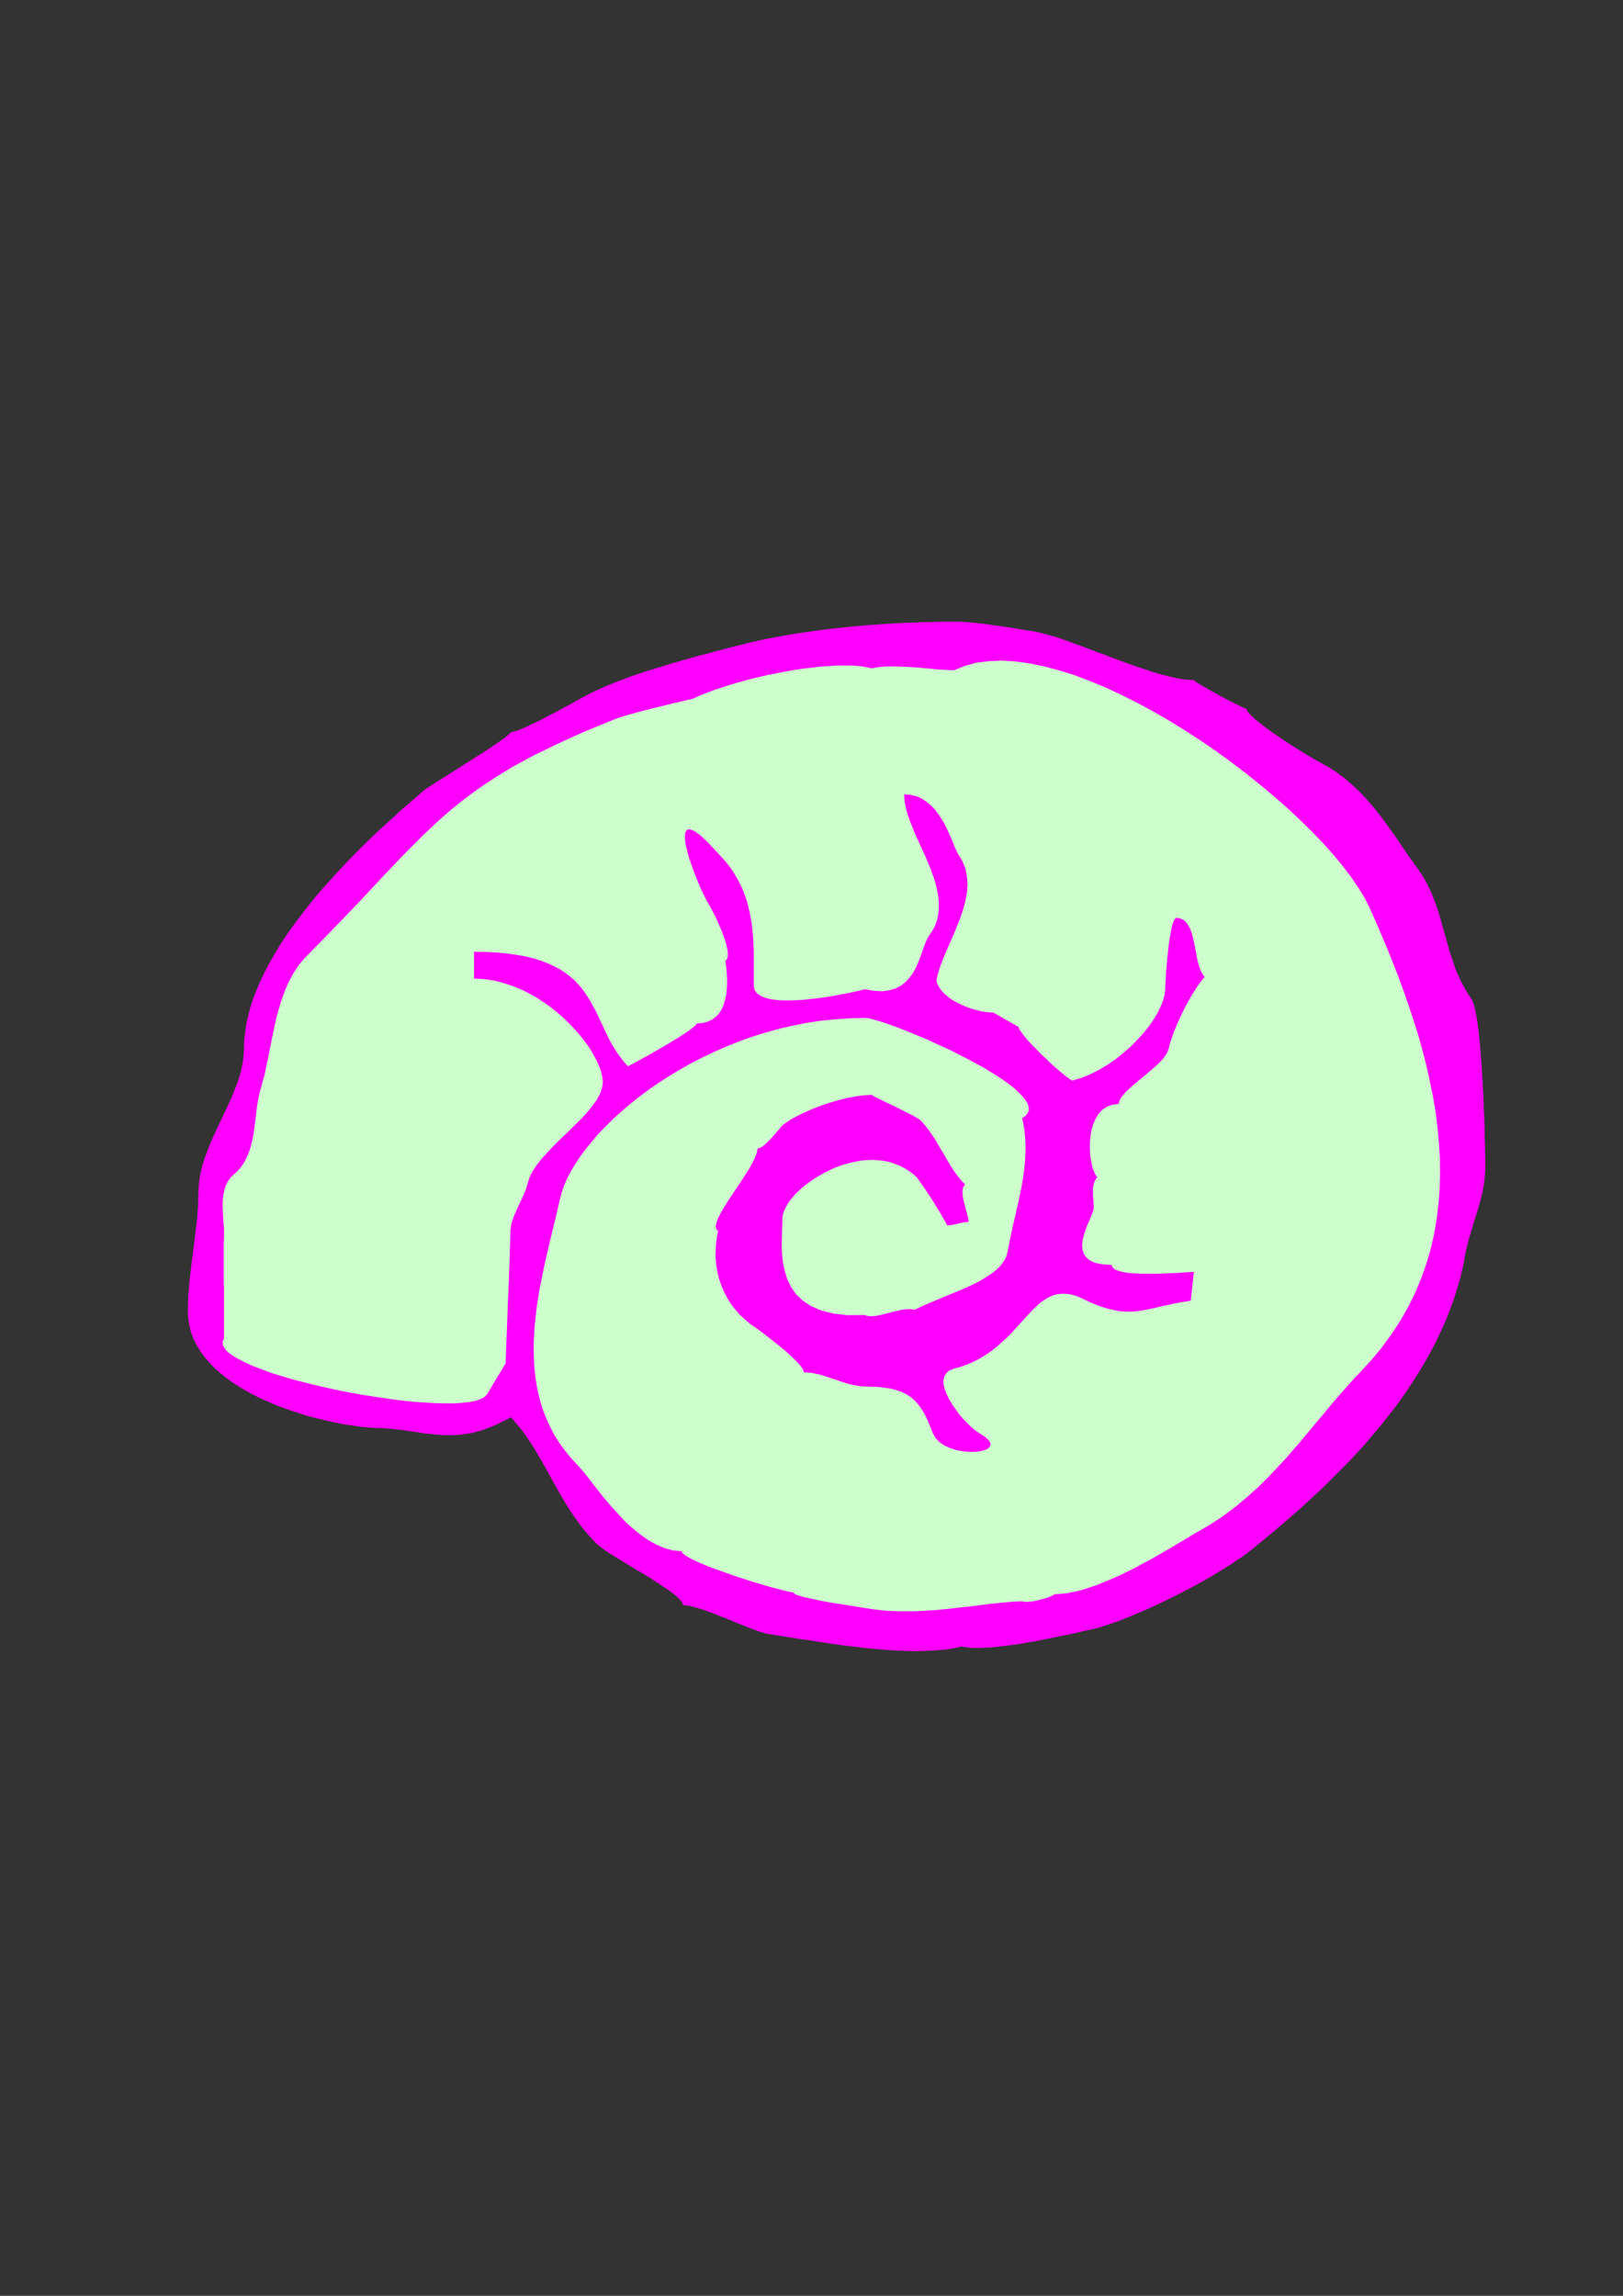
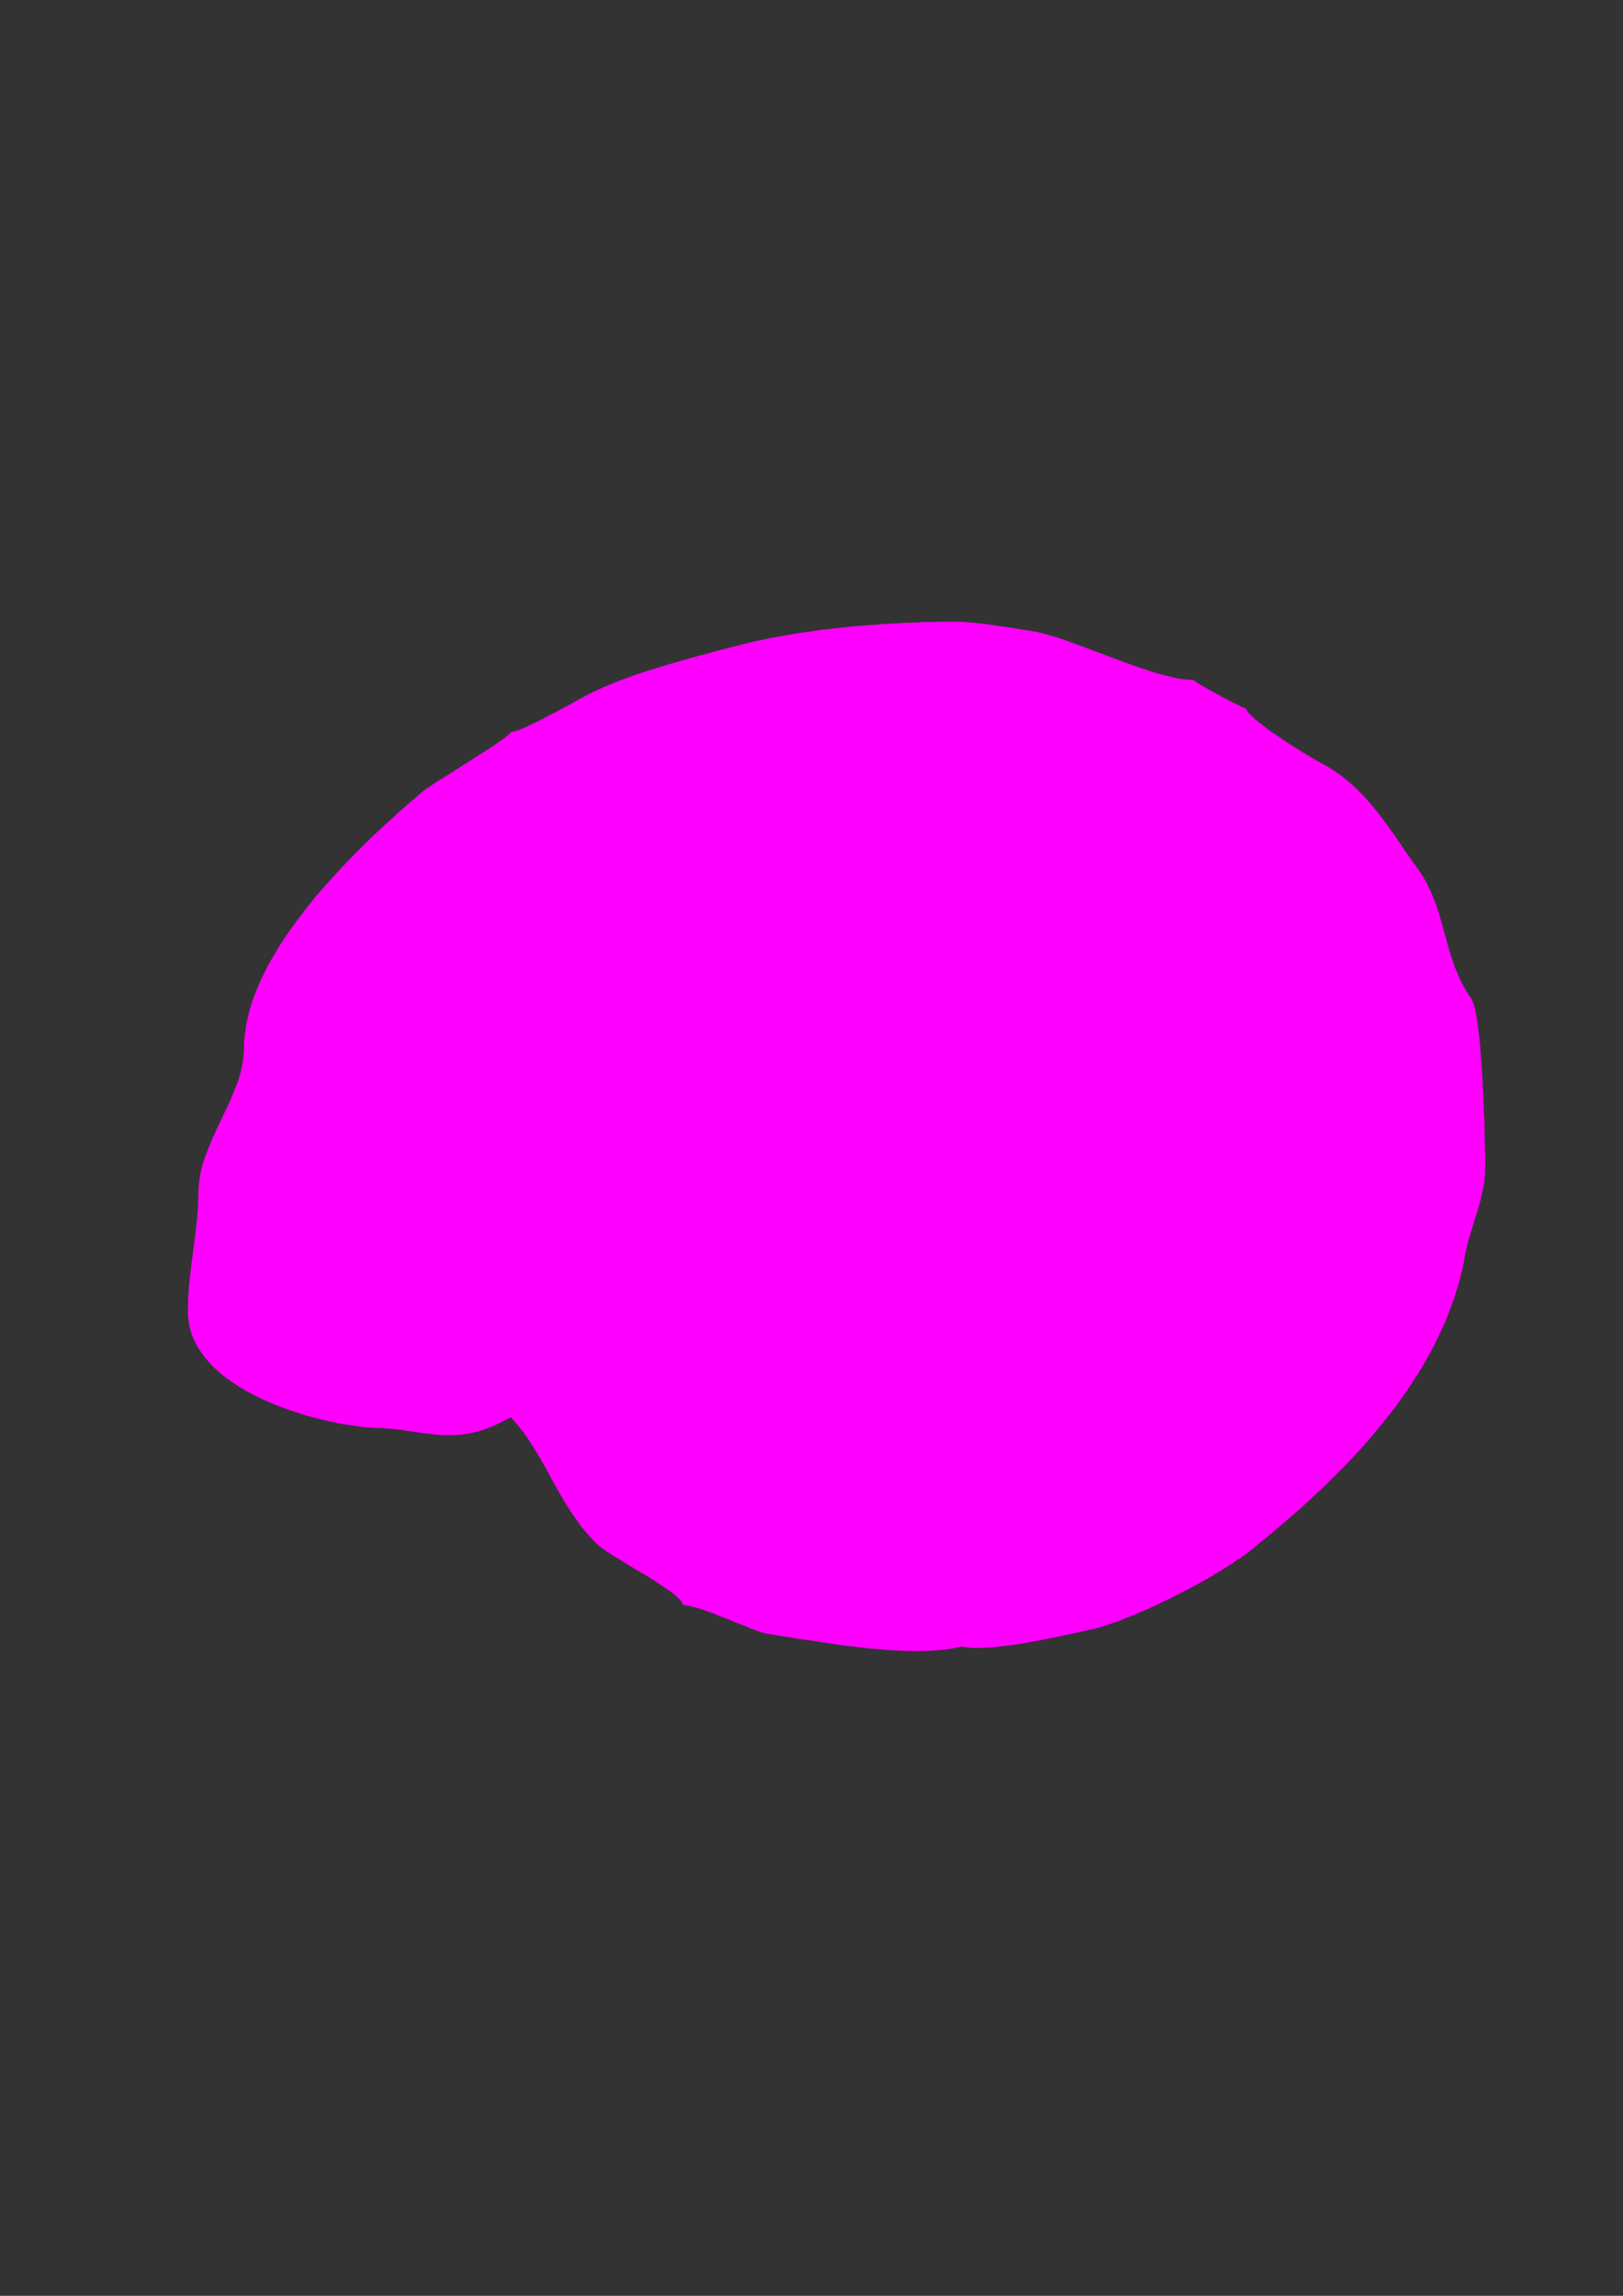
<svg xmlns="http://www.w3.org/2000/svg" height="841.89pt" viewBox="0 0 595.276 841.89" width="595.276pt" version="1.1" id="1b076d91-f611-11ea-b3de-dcc15c148e23">
  <rect x="0" y="0" width="595.276" height="841.89" fill="#333333" stroke="none" />
  <g>
    <path style="fill:#ff00ff;" d="M 350.198,227.985 L 347.966,227.985 345.662,227.985 343.358,228.057 341.054,228.129 338.678,228.129 336.302,228.273 333.854,228.345 331.406,228.417 328.958,228.561 326.438,228.705 323.918,228.849 321.398,229.065 318.878,229.209 316.358,229.425 313.838,229.641 311.318,229.857 308.798,230.145 306.206,230.433 303.686,230.721 301.166,231.009 298.646,231.369 296.198,231.729 293.678,232.089 291.23,232.449 288.782,232.881 286.406,233.313 283.958,233.745 281.654,234.177 279.278,234.681 276.974,235.185 274.742,235.689 272.51,236.265 270.782,236.697 269.054,237.129 267.326,237.561 265.526,238.065 263.726,238.497 261.854,239.001 260.054,239.505 258.182,240.009 256.31,240.441 254.438,241.017 252.566,241.521 250.694,242.025 248.822,242.601 246.95,243.105 245.078,243.681 243.206,244.257 241.334,244.833 239.462,245.409 237.59,245.985 235.79,246.561 233.918,247.209 232.118,247.785 230.39,248.433 228.662,249.081 226.934,249.729 225.206,250.377 223.55,251.097 221.894,251.745 220.31,252.465 218.798,253.185 217.214,253.905 215.774,254.625 214.838,255.129 213.614,255.777 212.03,256.641 210.23,257.649 208.286,258.729 206.126,259.881 203.894,261.105 201.59,262.257 199.286,263.481 197.054,264.633 194.894,265.641 192.95,266.577 191.15,267.369 189.566,267.945 188.342,268.305 187.406,268.449 187.046,268.953 186.11,269.745 184.67,270.897 182.798,272.193 180.494,273.777 177.974,275.433 175.238,277.161 172.358,279.033 169.478,280.833 166.67,282.633 163.934,284.361 161.414,285.945 159.254,287.313 157.382,288.537 156.014,289.401 155.222,290.049 152.342,292.569 149.39,295.089 146.438,297.681 143.558,300.345 140.606,303.009 137.654,305.745 134.774,308.553 131.894,311.361 129.086,314.241 126.278,317.121 123.542,320.073 120.878,323.025 118.214,325.977 115.622,329.001 113.174,332.025 110.798,335.121 108.494,338.145 106.262,341.241 104.102,344.337 102.158,347.433 100.286,350.601 98.486,353.697 96.902,356.793 95.39,359.961 94.094,363.057 92.87,366.153 91.862,369.249 91.07,372.345 90.35,375.441 89.918,378.537 89.558,381.561 89.486,384.585 89.414,386.169 89.27,387.825 89.054,389.409 88.766,390.993 88.406,392.649 87.974,394.233 87.47,395.889 86.894,397.473 86.246,399.129 85.598,400.785 84.95,402.369 84.23,404.025 83.438,405.681 82.718,407.265 81.926,408.921 81.134,410.577 80.342,412.233 79.55,413.889 78.83,415.545 78.038,417.201 77.318,418.857 76.67,420.513 76.022,422.169 75.374,423.825 74.798,425.481 74.294,427.137 73.862,428.793 73.502,430.449 73.214,432.105 72.998,433.761 72.854,435.417 72.782,437.073 72.71,439.665 72.638,442.329 72.422,444.993 72.206,447.729 71.846,450.465 71.558,453.201 71.198,456.009 70.838,458.817 70.478,461.625 70.118,464.361 69.83,467.169 69.47,469.977 69.254,472.785 69.038,475.521 68.966,478.257 68.894,480.993 69.038,483.657 69.47,486.177 70.118,488.697 70.982,491.073 72.134,493.305 73.502,495.537 75.014,497.625 76.742,499.641 78.614,501.585 80.702,503.457 82.862,505.185 85.238,506.913 87.686,508.497 90.206,510.009 92.87,511.449 95.606,512.817 98.414,514.041 101.222,515.265 104.102,516.345 106.982,517.353 109.862,518.289 112.742,519.225 115.622,519.945 118.502,520.665 121.31,521.313 124.046,521.889 126.71,522.393 129.302,522.753 131.75,523.113 134.126,523.401 136.358,523.545 138.446,523.689 140.102,523.689 141.686,523.833 143.342,523.905 144.998,524.121 146.582,524.265 148.238,524.481 149.894,524.769 151.478,524.985 153.134,525.201 154.718,525.489 156.302,525.705 157.958,525.849 159.542,526.065 161.126,526.137 162.638,526.281 164.222,526.281 165.95,526.281 167.606,526.209 169.19,526.065 170.702,525.849 172.142,525.633 173.582,525.345 174.95,524.985 176.246,524.625 177.614,524.193 178.91,523.689 180.278,523.185 181.574,522.609 183.014,521.961 184.382,521.241 185.894,520.521 187.406,519.729 189.71,522.393 191.87,525.057 193.814,527.865 195.686,530.745 197.414,533.625 199.142,536.577 200.798,539.529 202.382,542.481 204.038,545.433 205.766,548.457 207.494,551.409 209.366,554.361 211.382,557.241 213.47,560.121 215.846,562.929 218.366,565.665 219.374,566.601 220.886,567.753 222.758,569.121 225.062,570.561 227.582,572.073 230.246,573.729 233.054,575.457 235.934,577.113 238.742,578.841 241.406,580.569 243.854,582.225 246.086,583.737 247.886,585.177 249.326,586.545 250.262,587.697 250.55,588.633 251.918,588.705 253.502,589.065 255.23,589.497 257.246,590.073 259.262,590.793 261.494,591.585 263.726,592.521 266.03,593.385 268.334,594.321 270.566,595.257 272.798,596.121 274.886,596.985 276.83,597.705 278.558,598.353 280.142,598.785 281.51,599.145 283.454,599.433 285.47,599.793 287.558,600.081 289.718,600.441 291.878,600.801 294.182,601.161 296.414,601.449 298.718,601.809 301.094,602.169 303.47,602.529 305.846,602.889 308.294,603.249 310.742,603.537 313.19,603.825 315.566,604.113 318.014,604.401 320.462,604.617 322.91,604.833 325.286,605.049 327.662,605.193 330.038,605.337 332.342,605.409 334.646,605.481 336.878,605.481 339.038,605.409 341.198,605.337 343.286,605.193 345.302,605.049 347.246,604.833 349.19,604.545 350.99,604.185 352.718,603.753 353.726,603.969 354.878,604.113 356.102,604.257 357.398,604.329 358.838,604.329 360.35,604.257 361.862,604.185 363.446,604.113 365.174,603.969 366.83,603.753 368.63,603.537 370.43,603.321 372.23,603.105 374.03,602.817 375.902,602.529 377.702,602.169 379.574,601.881 381.374,601.521 383.174,601.161 384.974,600.801 386.702,600.441 388.43,600.081 390.086,599.721 391.742,599.433 393.254,599.073 394.766,598.785 396.134,598.425 397.43,598.137 398.726,597.849 399.806,597.633 400.814,597.417 401.75,597.201 403.406,596.769 405.062,596.193 406.862,595.617 408.734,594.969 410.606,594.321 412.55,593.529 414.566,592.737 416.582,591.873 418.67,591.009 420.83,590.073 422.918,589.137 425.078,588.129 427.238,587.049 429.398,586.041 431.558,584.961 433.718,583.809 435.878,582.729 438.038,581.577 440.126,580.425 442.142,579.273 444.23,578.121 446.174,576.897 448.118,575.745 449.99,574.593 451.79,573.441 453.518,572.217 455.246,571.137 456.83,569.985 458.342,568.833 459.71,567.753 461.006,566.673 462.23,565.665 465.83,562.713 469.358,559.761 472.814,556.737 476.27,553.785 479.582,550.761 482.822,547.737 486.062,544.713 489.158,541.617 492.182,538.593 495.206,535.497 498.086,532.401 500.894,529.305 503.558,526.137 506.222,522.969 508.742,519.801 511.262,516.633 513.638,513.393 515.87,510.225 518.03,506.913 520.118,503.673 522.134,500.361 524.006,497.049 525.806,493.737 527.462,490.353 529.046,486.969 530.558,483.585 531.854,480.129 533.15,476.673 534.23,473.217 535.31,469.689 536.174,466.161 536.966,462.633 537.254,460.617 537.686,458.601 538.19,456.513 538.694,454.425 539.342,452.337 539.99,450.177 540.638,448.017 541.358,445.785 542.006,443.625 542.654,441.465 543.23,439.233 543.734,437.073 544.166,434.913 544.454,432.753 544.67,430.593 544.742,428.505 544.742,427.281 544.742,425.841 544.742,424.329 544.67,422.601 544.67,420.729 544.598,418.713 544.526,416.625 544.526,414.465 544.454,412.161 544.382,409.785 544.238,407.409 544.166,404.961 544.094,402.441 543.95,399.921 543.806,397.401 543.662,394.881 543.518,392.433 543.374,389.985 543.158,387.537 543.014,385.161 542.798,382.857 542.582,380.697 542.366,378.609 542.078,376.593 541.862,374.721 541.574,372.993 541.286,371.409 540.998,369.969 540.638,368.745 540.35,367.737 539.99,366.873 539.63,366.225 538.694,364.857 537.83,363.489 537.038,362.049 536.246,360.609 535.526,359.169 534.878,357.729 534.23,356.217 533.654,354.777 533.15,353.265 532.646,351.753 532.142,350.241 531.638,348.729 531.206,347.217 530.774,345.633 530.342,344.121 529.91,342.537 529.478,341.025 529.046,339.513 528.614,337.929 528.182,336.417 527.75,334.905 527.246,333.393 526.742,331.881 526.166,330.369 525.59,328.929 525.014,327.417 524.294,325.977 523.646,324.537 522.854,323.097 522.062,321.657 521.198,320.289 520.262,318.921 518.606,316.617 516.878,314.241 515.15,311.721 513.35,309.057 511.55,306.393 509.606,303.729 507.662,300.993 505.574,298.257 503.414,295.593 501.11,292.929 498.734,290.409 496.142,287.961 493.406,285.585 490.526,283.425 487.43,281.409 484.19,279.609 483.038,278.961 481.526,278.097 479.798,277.089 477.782,275.865 475.622,274.497 473.318,273.057 471.014,271.545 468.71,269.961 466.478,268.449 464.318,266.865 462.374,265.353 460.646,263.985 459.206,262.689 458.054,261.537 457.334,260.601 457.118,259.881 456.686,259.737 455.894,259.449 454.886,258.945 453.59,258.297 452.078,257.577 450.422,256.713 448.766,255.849 446.966,254.841 445.238,253.905 443.582,252.969 442.07,252.105 440.63,251.313 439.478,250.593 438.614,250.017 438.038,249.585 437.822,249.369 436.454,249.297 434.942,249.225 433.43,249.009 431.846,248.721 430.118,248.361 428.39,247.929 426.59,247.497 424.718,246.993 422.846,246.417 420.902,245.769 418.958,245.121 416.942,244.473 414.926,243.753 412.91,243.033 410.822,242.241 408.806,241.521 406.718,240.729 404.702,239.937 402.614,239.217 400.598,238.425 398.654,237.705 396.638,236.913 394.766,236.265 392.822,235.545 391.022,234.897 389.222,234.249 387.422,233.673 385.766,233.169 384.182,232.737 382.598,232.305 381.158,231.945 379.79,231.657 378.278,231.369 376.622,231.153 374.822,230.865 372.95,230.505 371.006,230.217 369.062,229.929 367.046,229.641 364.958,229.353 362.942,229.065 360.926,228.777 358.91,228.561 356.966,228.345 355.094,228.201 353.366,228.057 351.71,227.985 350.198,227.985 Z" />
-     <path style="fill:#ccffcc;" d="M 254.222,256.209 L 255.59,255.561 257.03,254.913 258.686,254.265 260.342,253.617 262.142,252.969 264.086,252.321 266.03,251.673 268.118,251.025 270.278,250.377 272.438,249.801 274.67,249.153 276.974,248.577 279.278,248.073 281.654,247.497 284.03,247.065 286.406,246.561 288.782,246.129 291.23,245.697 293.606,245.337 295.982,245.049 298.286,244.761 300.59,244.473 302.822,244.329 305.054,244.185 307.142,244.041 309.23,244.041 311.246,244.041 313.19,244.113 314.99,244.257 316.718,244.473 318.302,244.761 319.814,245.121 321.326,244.761 323.054,244.545 324.854,244.401 326.726,244.401 328.742,244.401 330.758,244.473 332.774,244.545 334.934,244.689 337.022,244.833 339.038,245.049 341.054,245.193 343.07,245.409 344.942,245.553 346.742,245.625 348.47,245.769 349.982,245.769 353.87,244.185 358.046,243.033 362.582,242.457 367.262,242.241 372.23,242.529 377.414,243.249 382.742,244.329 388.214,245.769 393.83,247.497 399.518,249.657 405.35,252.033 411.182,254.769 417.086,257.721 422.99,260.889 428.822,264.273 434.654,267.873 440.414,271.617 446.102,275.505 451.646,279.537 457.046,283.641 462.302,287.889 467.414,292.137 472.238,296.385 476.846,300.705 481.166,304.953 485.27,309.201 489.014,313.377 492.398,317.481 495.422,321.441 498.086,325.329 500.39,329.073 502.19,332.601 504.422,337.569 506.582,342.609 508.742,347.721 510.83,352.977 512.918,358.233 514.862,363.561 516.734,368.961 518.534,374.433 520.262,379.905 521.774,385.377 523.214,390.993 524.438,396.537 525.59,402.153 526.526,407.769 527.246,413.385 527.75,419.001 528.11,424.617 528.182,430.161 528.038,435.777 527.606,441.321 526.958,446.865 526.022,452.337 524.798,457.809 523.214,463.209 521.342,468.537 519.182,473.793 516.59,479.049 513.71,484.161 510.398,489.201 506.726,494.241 502.694,499.065 498.23,503.889 496.646,505.545 495.062,507.273 493.478,509.073 491.894,510.873 490.31,512.673 488.726,514.545 487.142,516.417 485.558,518.361 483.974,520.233 482.318,522.177 480.734,524.121 479.078,526.065 477.422,528.081 475.766,530.025 474.038,531.969 472.382,533.913 470.654,535.857 468.854,537.729 467.054,539.673 465.254,541.545 463.454,543.345 461.582,545.217 459.638,546.945 457.694,548.745 455.678,550.401 453.662,552.129 451.574,553.713 449.486,555.297 447.326,556.809 445.094,558.249 442.862,559.689 440.558,560.985 439.55,561.561 438.398,562.209 437.174,562.929 435.95,563.721 434.582,564.513 433.142,565.377 431.63,566.241 430.118,567.177 428.534,568.113 426.878,569.049 425.15,570.057 423.422,571.065 421.622,572.073 419.822,573.009 417.95,574.017 416.078,575.025 414.206,575.961 412.334,576.897 410.39,577.833 408.446,578.697 406.574,579.489 404.63,580.281 402.758,581.073 400.814,581.721 398.942,582.369 397.142,582.945 395.27,583.449 393.47,583.809 391.742,584.169 390.014,584.385 388.358,584.529 386.702,584.601 386.63,584.745 386.27,584.961 385.838,585.177 385.19,585.465 384.398,585.753 383.606,586.041 382.67,586.329 381.662,586.545 380.654,586.833 379.646,587.049 378.638,587.265 377.702,587.337 376.838,587.409 376.046,587.409 375.398,587.337 374.894,587.193 373.31,587.265 371.654,587.337 369.998,587.481 368.414,587.625 366.686,587.769 365.03,587.985 363.374,588.129 361.646,588.345 359.918,588.561 358.19,588.777 356.462,588.993 354.734,589.209 353.006,589.353 351.206,589.569 349.478,589.785 347.678,590.001 345.878,590.145 344.078,590.361 342.278,590.505 340.478,590.577 338.678,590.721 336.878,590.793 335.078,590.865 333.206,590.865 331.406,590.865 329.534,590.865 327.734,590.793 325.862,590.721 324.062,590.577 322.19,590.361 320.39,590.145 318.518,589.857 317.582,589.713 316.214,589.497 314.486,589.209 312.542,588.921 310.382,588.561 308.078,588.201 305.63,587.841 303.254,587.409 300.878,586.977 298.646,586.473 296.558,586.041 294.686,585.609 293.174,585.177 291.95,584.745 291.23,584.313 290.942,583.953 290.006,583.809 288.278,583.449 286.046,582.873 283.238,582.153 280.07,581.217 276.614,580.209 273.014,579.057 269.27,577.833 265.67,576.537 262.142,575.313 258.83,574.017 255.95,572.793 253.502,571.641 251.63,570.561 250.406,569.625 249.974,568.833 246.806,568.545 243.638,567.681 240.614,566.385 237.59,564.657 234.638,562.569 231.83,560.265 229.094,557.745 226.574,555.009 224.126,552.345 221.822,549.609 219.662,546.945 217.718,544.497 215.99,542.193 214.406,540.177 213.038,538.593 211.958,537.369 209.51,534.777 207.278,532.041 205.262,529.305 203.462,526.497 201.95,523.545 200.582,520.665 199.358,517.641 198.35,514.617 197.558,511.521 196.91,508.425 196.406,505.257 196.046,502.089 195.83,498.921 195.758,495.681 195.758,492.441 195.902,489.201 196.118,485.961 196.478,482.721 196.838,479.481 197.342,476.241 197.846,473.001 198.494,469.833 199.142,466.593 199.79,463.425 200.51,460.329 201.23,457.233 201.95,454.137 202.67,451.113 203.39,448.161 204.11,445.281 204.758,442.401 205.406,439.593 206.054,437.217 206.918,434.697 207.998,432.177 209.366,429.585 210.95,426.921 212.75,424.185 214.766,421.449 216.998,418.713 219.374,415.905 222.038,413.169 224.846,410.361 227.87,407.625 231.038,404.889 234.422,402.225 237.878,399.633 241.622,397.041 245.438,394.593 249.398,392.217 253.574,389.841 257.822,387.681 262.214,385.593 266.678,383.649 271.358,381.777 276.038,380.121 280.934,378.609 285.83,377.241 290.87,376.089 295.982,375.081 301.166,374.289 306.422,373.785 311.75,373.425 317.15,373.281 318.086,373.353 319.31,373.569 320.822,374.001 322.622,374.505 324.638,375.153 326.87,375.945 329.246,376.809 331.838,377.817 334.502,378.897 337.31,380.049 340.262,381.273 343.142,382.641 346.166,384.009 349.118,385.377 352.07,386.889 355.022,388.401 357.83,389.913 360.638,391.425 363.23,393.009 365.75,394.593 368.054,396.105 370.142,397.617 372.086,399.129 373.67,400.641 375.038,402.009 376.118,403.449 376.91,404.745 377.27,405.969 377.342,407.121 376.91,408.201 376.118,409.209 374.894,410.073 375.254,411.657 375.542,413.241 375.758,414.825 375.902,416.409 376.046,417.921 376.118,419.505 376.118,421.089 376.118,422.601 376.046,424.113 375.974,425.697 375.83,427.209 375.686,428.721 375.47,430.233 375.254,431.745 375.038,433.257 374.75,434.769 374.462,436.281 374.174,437.793 373.814,439.305 373.526,440.817 373.166,442.257 372.806,443.769 372.518,445.281 372.158,446.721 371.798,448.233 371.438,449.745 371.15,451.185 370.79,452.697 370.502,454.137 370.214,455.649 369.926,457.089 369.638,458.601 369.206,460.473 368.342,462.273 367.118,463.929 365.606,465.513 363.806,466.953 361.718,468.321 359.486,469.689 357.038,470.913 354.446,472.137 351.782,473.289 348.974,474.441 346.238,475.593 343.43,476.745 340.694,477.897 338.03,479.049 335.51,480.273 334.43,480.129 333.35,480.057 332.126,480.129 330.902,480.273 329.678,480.561 328.382,480.849 327.086,481.137 325.79,481.497 324.566,481.785 323.342,482.145 322.118,482.361 320.966,482.577 319.886,482.649 318.878,482.649 317.942,482.505 317.15,482.217 310.958,482.289 305.702,481.713 301.238,480.561 297.494,478.977 294.47,476.961 292.022,474.657 290.15,471.993 288.782,469.185 287.846,466.161 287.198,463.137 286.838,460.041 286.694,457.017 286.766,454.137 286.838,451.401 286.91,448.953 286.982,446.793 287.054,445.785 287.342,444.705 287.774,443.625 288.35,442.473 288.998,441.249 289.862,440.097 290.87,438.873 291.95,437.649 293.174,436.497 294.542,435.273 295.982,434.121 297.494,433.041 299.078,431.961 300.806,430.953 302.534,429.945 304.334,429.081 306.206,428.217 308.15,427.497 310.094,426.849 312.11,426.345 314.126,425.913 316.142,425.553 318.158,425.409 320.174,425.337 322.19,425.481 324.206,425.697 326.222,426.129 328.166,426.777 330.038,427.497 331.91,428.505 333.782,429.657 335.51,431.025 336.014,431.529 336.662,432.321 337.382,433.329 338.246,434.553 339.254,435.993 340.19,437.433 341.27,439.017 342.278,440.601 343.286,442.257 344.222,443.769 345.086,445.209 345.806,446.505 346.454,447.585 346.958,448.449 347.246,449.097 347.39,449.385 348.398,449.313 349.334,449.169 350.342,448.953 351.278,448.737 352.286,448.521 353.222,448.305 354.23,448.161 355.238,448.089 355.166,447.441 355.094,446.649 354.878,445.857 354.662,444.921 354.374,443.985 354.158,442.977 353.87,441.969 353.582,440.961 353.366,439.953 353.15,438.945 353.078,438.009 353.006,437.145 353.078,436.281 353.222,435.561 353.51,434.913 353.942,434.337 352.79,433.113 351.638,431.745 350.63,430.377 349.622,429.009 348.686,427.569 347.822,426.057 346.958,424.617 346.094,423.105 345.158,421.593 344.294,420.081 343.43,418.569 342.494,417.057 341.486,415.617 340.478,414.177 339.326,412.737 338.174,411.369 337.742,410.937 337.022,410.361 336.014,409.785 334.79,409.065 333.35,408.345 331.766,407.553 330.182,406.761 328.526,405.897 326.87,405.105 325.286,404.385 323.846,403.665 322.478,403.017 321.398,402.513 320.534,402.009 320.03,401.721 319.814,401.505 317.798,401.577 315.566,401.793 313.334,402.153 310.958,402.585 308.582,403.161 306.206,403.809 303.758,404.529 301.454,405.321 299.15,406.185 296.918,407.121 294.83,408.057 292.886,408.993 291.086,409.929 289.502,410.865 288.134,411.801 286.982,412.665 286.334,413.385 285.398,414.537 284.174,415.905 282.878,417.417 281.51,418.785 280.214,420.009 278.918,420.873 277.838,421.161 277.622,422.601 276.974,424.329 276.038,426.273 274.886,428.433 273.446,430.665 271.934,433.041 270.278,435.489 268.694,437.865 267.11,440.241 265.67,442.545 264.446,444.633 263.438,446.577 262.79,448.233 262.502,449.673 262.718,450.753 263.366,451.401 262.934,453.633 262.646,455.865 262.502,458.169 262.43,460.401 262.574,462.705 262.862,464.937 263.294,467.241 263.87,469.401 264.662,471.633 265.598,473.793 266.678,475.881 267.974,477.969 269.486,479.985 271.142,481.929 273.086,483.729 275.174,485.529 276.038,486.105 277.19,486.897 278.486,487.833 279.926,488.913 281.51,490.137 283.166,491.433 284.822,492.729 286.478,494.097 288.134,495.465 289.646,496.833 291.086,498.201 292.31,499.425 293.39,500.577 294.182,501.657 294.686,502.521 294.83,503.241 296.27,503.313 297.71,503.457 299.15,503.745 300.59,504.033 301.958,504.465 303.398,504.897 304.766,505.401 306.206,505.833 307.646,506.337 309.086,506.841 310.526,507.273 312.038,507.705 313.622,507.993 315.206,508.281 316.79,508.425 318.518,508.497 321.542,508.569 324.278,508.857 326.654,509.217 328.814,509.793 330.758,510.441 332.414,511.305 333.926,512.241 335.222,513.321 336.374,514.545 337.382,515.841 338.318,517.209 339.182,518.721 339.974,520.305 340.694,521.961 341.414,523.761 342.134,525.561 343.142,527.361 344.582,528.873 346.382,530.097 348.47,531.033 350.702,531.753 353.006,532.185 355.31,532.401 357.542,532.401 359.486,532.185 361.142,531.753 362.438,531.177 363.158,530.313 363.302,529.377 362.726,528.225 361.43,527.001 359.198,525.561 357.902,524.697 356.462,523.545 355.022,522.105 353.51,520.593 351.998,518.865 350.63,516.993 349.334,515.121 348.182,513.249 347.246,511.305 346.526,509.505 346.094,507.777 346.022,506.121 346.382,504.681 347.102,503.529 348.254,502.521 349.982,501.873 352.358,501.225 354.59,500.433 356.75,499.497 358.766,498.489 360.638,497.409 362.438,496.257 364.094,495.033 365.678,493.809 367.19,492.441 368.63,491.145 370.07,489.777 371.366,488.409 372.59,487.041 373.814,485.673 375.038,484.377 376.19,483.081 377.342,481.857 378.422,480.633 379.574,479.553 380.726,478.473 381.806,477.537 382.958,476.745 384.182,475.953 385.406,475.377 386.63,474.873 387.926,474.585 389.294,474.441 390.734,474.441 392.246,474.585 393.758,474.945 395.486,475.521 397.214,476.313 400.454,477.825 403.334,478.977 406.07,479.841 408.59,480.417 410.894,480.849 413.126,480.993 415.214,480.993 417.302,480.777 419.39,480.489 421.478,480.057 423.638,479.625 425.87,479.049 428.318,478.545 430.91,477.969 433.718,477.465 436.742,476.961 437.894,466.449 436.886,466.449 435.446,466.521 433.646,466.665 431.486,466.809 429.11,466.881 426.59,467.025 423.998,467.097 421.334,467.097 418.742,467.097 416.222,466.953 413.918,466.809 411.902,466.449 410.174,466.017 408.878,465.513 408.014,464.721 407.726,463.857 404.414,463.641 401.822,463.137 399.806,462.273 398.438,461.121 397.502,459.753 396.998,458.241 396.926,456.585 397.07,454.857 397.502,453.057 398.078,451.257 398.726,449.457 399.446,447.801 400.094,446.217 400.67,444.849 401.03,443.697 401.174,442.833 401.102,441.537 401.03,440.097 400.886,438.585 400.886,437.001 400.886,435.489 401.174,434.049 401.678,432.753 402.47,431.673 401.75,430.737 401.174,429.441 400.598,427.785 400.238,425.841 399.878,423.753 399.734,421.521 399.734,419.145 399.95,416.841 400.31,414.537 400.958,412.305 401.822,410.289 402.902,408.489 404.27,406.977 405.998,405.825 408.014,405.105 410.318,404.817 410.534,403.809 411.038,402.729 411.902,401.577 412.982,400.353 414.35,399.057 415.79,397.761 417.374,396.465 419.03,395.097 420.686,393.729 422.27,392.361 423.854,390.993 425.294,389.625 426.518,388.329 427.526,386.961 428.246,385.665 428.678,384.441 428.966,383.145 429.398,381.705 429.974,380.121 430.55,378.393 431.27,376.665 432.062,374.793 432.926,372.993 433.79,371.121 434.726,369.249 435.734,367.377 436.742,365.577 437.75,363.921 438.83,362.265 439.838,360.753 440.846,359.457 441.854,358.233 441.062,357.225 440.414,355.929 439.838,354.489 439.406,352.905 438.974,351.105 438.686,349.305 438.326,347.505 437.966,345.633 437.534,343.833 437.102,342.177 436.526,340.665 435.806,339.297 435.014,338.145 434.006,337.281 432.782,336.777 431.342,336.561 430.838,337.065 430.406,337.929 429.974,339.225 429.614,340.809 429.254,342.681 428.894,344.769 428.606,346.929 428.39,349.161 428.102,351.465 427.958,353.697 427.742,355.785 427.598,357.729 427.526,359.529 427.454,360.969 427.382,362.049 427.382,362.769 427.166,364.641 426.662,366.657 425.798,368.889 424.646,371.265 423.206,373.713 421.478,376.233 419.462,378.753 417.23,381.201 414.782,383.721 412.118,386.025 409.31,388.329 406.358,390.345 403.262,392.217 400.022,393.873 396.71,395.241 393.254,396.249 392.39,395.745 391.31,394.953 390.014,393.945 388.574,392.721 386.99,391.353 385.334,389.841 383.678,388.257 381.95,386.673 380.366,385.017 378.782,383.433 377.342,381.921 376.118,380.481 375.11,379.185 374.318,378.105 373.742,377.241 373.598,376.593 364.382,371.337 363.158,371.265 361.718,371.121 360.278,370.905 358.694,370.545 357.11,370.113 355.454,369.609 353.798,368.961 352.214,368.241 350.63,367.449 349.118,366.585 347.75,365.577 346.526,364.497 345.446,363.417 344.582,362.193 343.862,360.897 343.43,359.529 344.078,356.865 344.942,354.129 346.022,351.321 347.246,348.441 348.542,345.489 349.838,342.537 351.062,339.513 352.286,336.417 353.294,333.393 354.086,330.369 354.662,327.345 354.878,324.321 354.662,321.441 354.086,318.489 352.934,315.681 351.278,312.945 350.774,311.937 350.198,310.713 349.622,309.201 348.974,307.617 348.182,305.889 347.39,304.089 346.454,302.217 345.374,300.345 344.222,298.617 342.926,296.889 341.486,295.377 339.83,294.009 338.102,292.857 336.158,291.993 333.998,291.489 331.622,291.273 331.694,292.713 331.838,294.153 332.126,295.665 332.486,297.177 332.918,298.761 333.494,300.345 334.07,301.929 334.718,303.513 335.366,305.169 336.086,306.825 336.878,308.481 337.598,310.137 338.39,311.865 339.182,313.521 339.902,315.249 340.622,316.977 341.342,318.633 341.918,320.361 342.566,322.089 343.07,323.745 343.502,325.473 343.862,327.129 344.15,328.857 344.294,330.513 344.366,332.169 344.294,333.753 344.078,335.409 343.79,336.993 343.286,338.577 342.638,340.089 341.774,341.601 340.766,343.113 340.046,344.265 339.47,345.633 338.822,347.289 338.246,349.017 337.526,350.961 336.806,352.833 335.942,354.777 334.934,356.649 333.71,358.377 332.27,359.961 330.614,361.329 328.598,362.409 326.294,363.129 323.702,363.489 320.606,363.345 317.15,362.769 314.558,363.417 311.606,364.065 308.51,364.641 305.27,365.289 301.886,365.793 298.502,366.225 295.19,366.585 291.878,366.801 288.782,366.873 285.902,366.801 283.238,366.513 281.006,366.009 279.134,365.289 277.694,364.281 276.758,363.057 276.47,361.473 276.47,359.961 276.47,358.377 276.47,356.793 276.47,355.281 276.47,353.697 276.47,352.113 276.47,350.529 276.47,349.017 276.398,347.433 276.326,345.849 276.254,344.265 276.11,342.681 275.966,341.169 275.822,339.585 275.606,338.001 275.318,336.417 275.03,334.905 274.67,333.393 274.31,331.809 273.878,330.297 273.374,328.785 272.798,327.273 272.222,325.761 271.502,324.321 270.782,322.809 269.918,321.369 269.054,319.929 268.118,318.489 267.038,317.049 265.886,315.681 264.662,314.313 263.366,312.945 259.766,309.057 256.886,306.321 254.654,304.737 252.998,304.089 251.918,304.305 251.342,305.313 251.198,306.897 251.342,308.985 251.918,311.505 252.638,314.313 253.646,317.265 254.726,320.289 255.95,323.313 257.102,326.049 258.326,328.569 259.406,330.657 259.838,331.377 260.414,332.385 261.062,333.609 261.782,334.977 262.574,336.561 263.366,338.289 264.086,340.017 264.878,341.817 265.526,343.617 266.102,345.345 266.534,347.001 266.822,348.441 266.966,349.809 266.894,350.889 266.606,351.753 266.03,352.329 266.246,353.913 266.462,355.641 266.606,357.441 266.678,359.313 266.678,361.257 266.534,363.129 266.318,365.001 265.886,366.801 265.382,368.529 264.662,370.185 263.726,371.625 262.574,372.849 261.206,373.857 259.55,374.649 257.678,375.153 255.518,375.297 255.302,375.801 254.582,376.449 253.502,377.313 252.134,378.321 250.478,379.401 248.606,380.625 246.518,381.849 244.43,383.145 242.198,384.441 240.038,385.665 237.95,386.889 235.934,387.969 234.134,388.977 232.55,389.841 231.254,390.489 230.318,390.993 228.878,389.409 227.654,387.825 226.43,386.169 225.35,384.441 224.342,382.785 223.406,381.057 222.542,379.257 221.678,377.529 220.886,375.729 220.022,374.001 219.23,372.201 218.366,370.473 217.43,368.817 216.494,367.089 215.486,365.433 214.406,363.849 213.254,362.265 211.886,360.753 210.518,359.313 208.934,357.945 207.206,356.649 205.334,355.425 203.246,354.345 200.942,353.265 198.494,352.329 195.758,351.465 192.806,350.745 189.638,350.169 186.11,349.665 182.366,349.305 178.262,349.089 173.87,349.017 173.87,358.881 176.174,358.953 178.55,359.169 180.782,359.529 183.086,360.033 185.318,360.681 187.478,361.401 189.638,362.193 191.798,363.129 193.886,364.209 195.902,365.289 197.846,366.513 199.79,367.809 201.662,369.105 203.462,370.545 205.19,371.985 206.846,373.425 208.43,375.009 209.942,376.521 211.382,378.105 212.75,379.689 213.974,381.273 215.198,382.857 216.278,384.441 217.214,385.953 218.078,387.537 218.87,388.977 219.518,390.489 220.094,391.857 220.526,393.225 220.814,394.521 221.03,395.745 221.102,396.897 220.814,398.985 220.022,401.217 218.798,403.449 217.142,405.681 215.27,407.985 213.11,410.361 210.734,412.665 208.358,415.041 205.838,417.417 203.462,419.793 201.158,422.169 198.998,424.545 197.126,426.849 195.542,429.153 194.318,431.457 193.598,433.689 193.31,434.769 192.95,435.921 192.518,437.073 192.014,438.225 191.51,439.377 190.934,440.529 190.43,441.681 189.854,442.833 189.35,443.985 188.846,445.137 188.342,446.289 187.982,447.441 187.622,448.593 187.406,449.673 187.262,450.825 187.19,451.905 187.19,452.553 187.19,453.417 187.118,454.497 187.118,455.721 187.046,457.089 186.974,458.529 186.974,460.185 186.902,461.913 186.83,463.785 186.758,465.729 186.686,467.673 186.614,469.761 186.542,471.849 186.47,473.937 186.326,476.097 186.254,478.185 186.182,480.273 186.11,482.361 186.038,484.377 185.966,486.321 185.894,488.193 185.822,489.993 185.75,491.721 185.678,493.305 185.606,494.745 185.606,496.041 185.534,497.193 185.534,498.129 185.462,498.921 185.462,499.497 185.462,499.785 185.462,499.929 185.174,500.433 184.382,501.729 183.302,503.529 182.078,505.545 180.782,507.633 179.774,509.433 178.982,510.729 178.694,511.233 177.83,512.169 176.462,512.961 174.662,513.609 172.358,514.113 169.694,514.401 166.742,514.617 163.358,514.617 159.758,514.545 155.87,514.329 151.766,514.041 147.518,513.609 143.126,513.033 138.662,512.385 134.054,511.665 129.446,510.873 124.91,510.009 120.302,509.001 115.838,507.993 111.518,506.913 107.342,505.833 103.31,504.609 99.494,503.457 96.038,502.161 92.798,500.937 89.918,499.641 87.398,498.345 85.31,497.121 83.582,495.825 82.43,494.529 81.782,493.305 81.638,492.081 82.142,490.857 82.142,490.641 82.142,490.137 82.142,489.273 82.142,488.193 82.142,486.897 82.142,485.457 82.142,483.945 82.142,482.361 82.142,480.849 82.142,479.337 82.142,477.897 82.142,476.601 82.142,475.521 82.142,474.657 82.142,474.153 82.142,473.937 82.142,473.721 82.142,473.073 82.142,472.065 82.07,470.769 82.07,469.185 82.07,467.385 82.07,465.441 82.07,463.353 82.07,461.265 82.07,459.249 82.07,457.233 82.07,455.361 82.142,453.633 82.142,452.193 82.142,451.041 82.142,450.177 82.07,449.457 81.998,448.593 81.926,447.585 81.854,446.433 81.782,445.137 81.71,443.841 81.638,442.473 81.638,441.033 81.782,439.593 81.926,438.153 82.214,436.785 82.574,435.417 83.078,434.121 83.726,432.969 84.518,431.889 85.454,430.953 87.11,429.441 88.478,427.857 89.63,426.129 90.566,424.257 91.358,422.385 92.006,420.369 92.51,418.281 92.942,416.193 93.23,414.105 93.518,411.945 93.806,409.785 94.022,407.625 94.31,405.465 94.67,403.377 95.102,401.289 95.606,399.273 96.038,397.833 96.398,396.393 96.83,394.953 97.19,393.441 97.478,391.857 97.838,390.273 98.198,388.689 98.486,387.105 98.846,385.449 99.134,383.865 99.494,382.209 99.782,380.553 100.142,378.897 100.502,377.169 100.862,375.513 101.222,373.857 101.654,372.201 102.086,370.617 102.59,368.961 103.022,367.377 103.598,365.793 104.174,364.209 104.75,362.697 105.398,361.185 106.118,359.745 106.838,358.305 107.63,356.865 108.494,355.569 109.358,354.201 110.366,352.977 111.374,351.753 112.454,350.601 116.702,346.281 120.734,342.177 124.55,338.217 128.15,334.473 131.606,330.873 134.918,327.345 138.014,324.033 141.038,320.793 143.99,317.697 146.798,314.745 149.606,311.865 152.342,309.129 155.006,306.465 157.742,303.873 160.406,301.353 163.142,298.905 165.95,296.529 168.758,294.225 171.71,291.993 174.734,289.761 177.83,287.601 181.142,285.441 184.598,283.281 188.198,281.121 192.014,279.033 196.046,276.873 200.366,274.785 204.83,272.625 209.654,270.393 214.694,268.161 220.094,265.929 225.782,263.625 227.006,263.193 228.59,262.689 230.462,262.113 232.622,261.537 234.854,260.889 237.23,260.313 239.678,259.665 242.126,259.089 244.502,258.513 246.734,257.937 248.75,257.505 250.55,257.073 252.062,256.713 253.214,256.425 253.934,256.281 254.222,256.209 Z" />
  </g>
</svg>